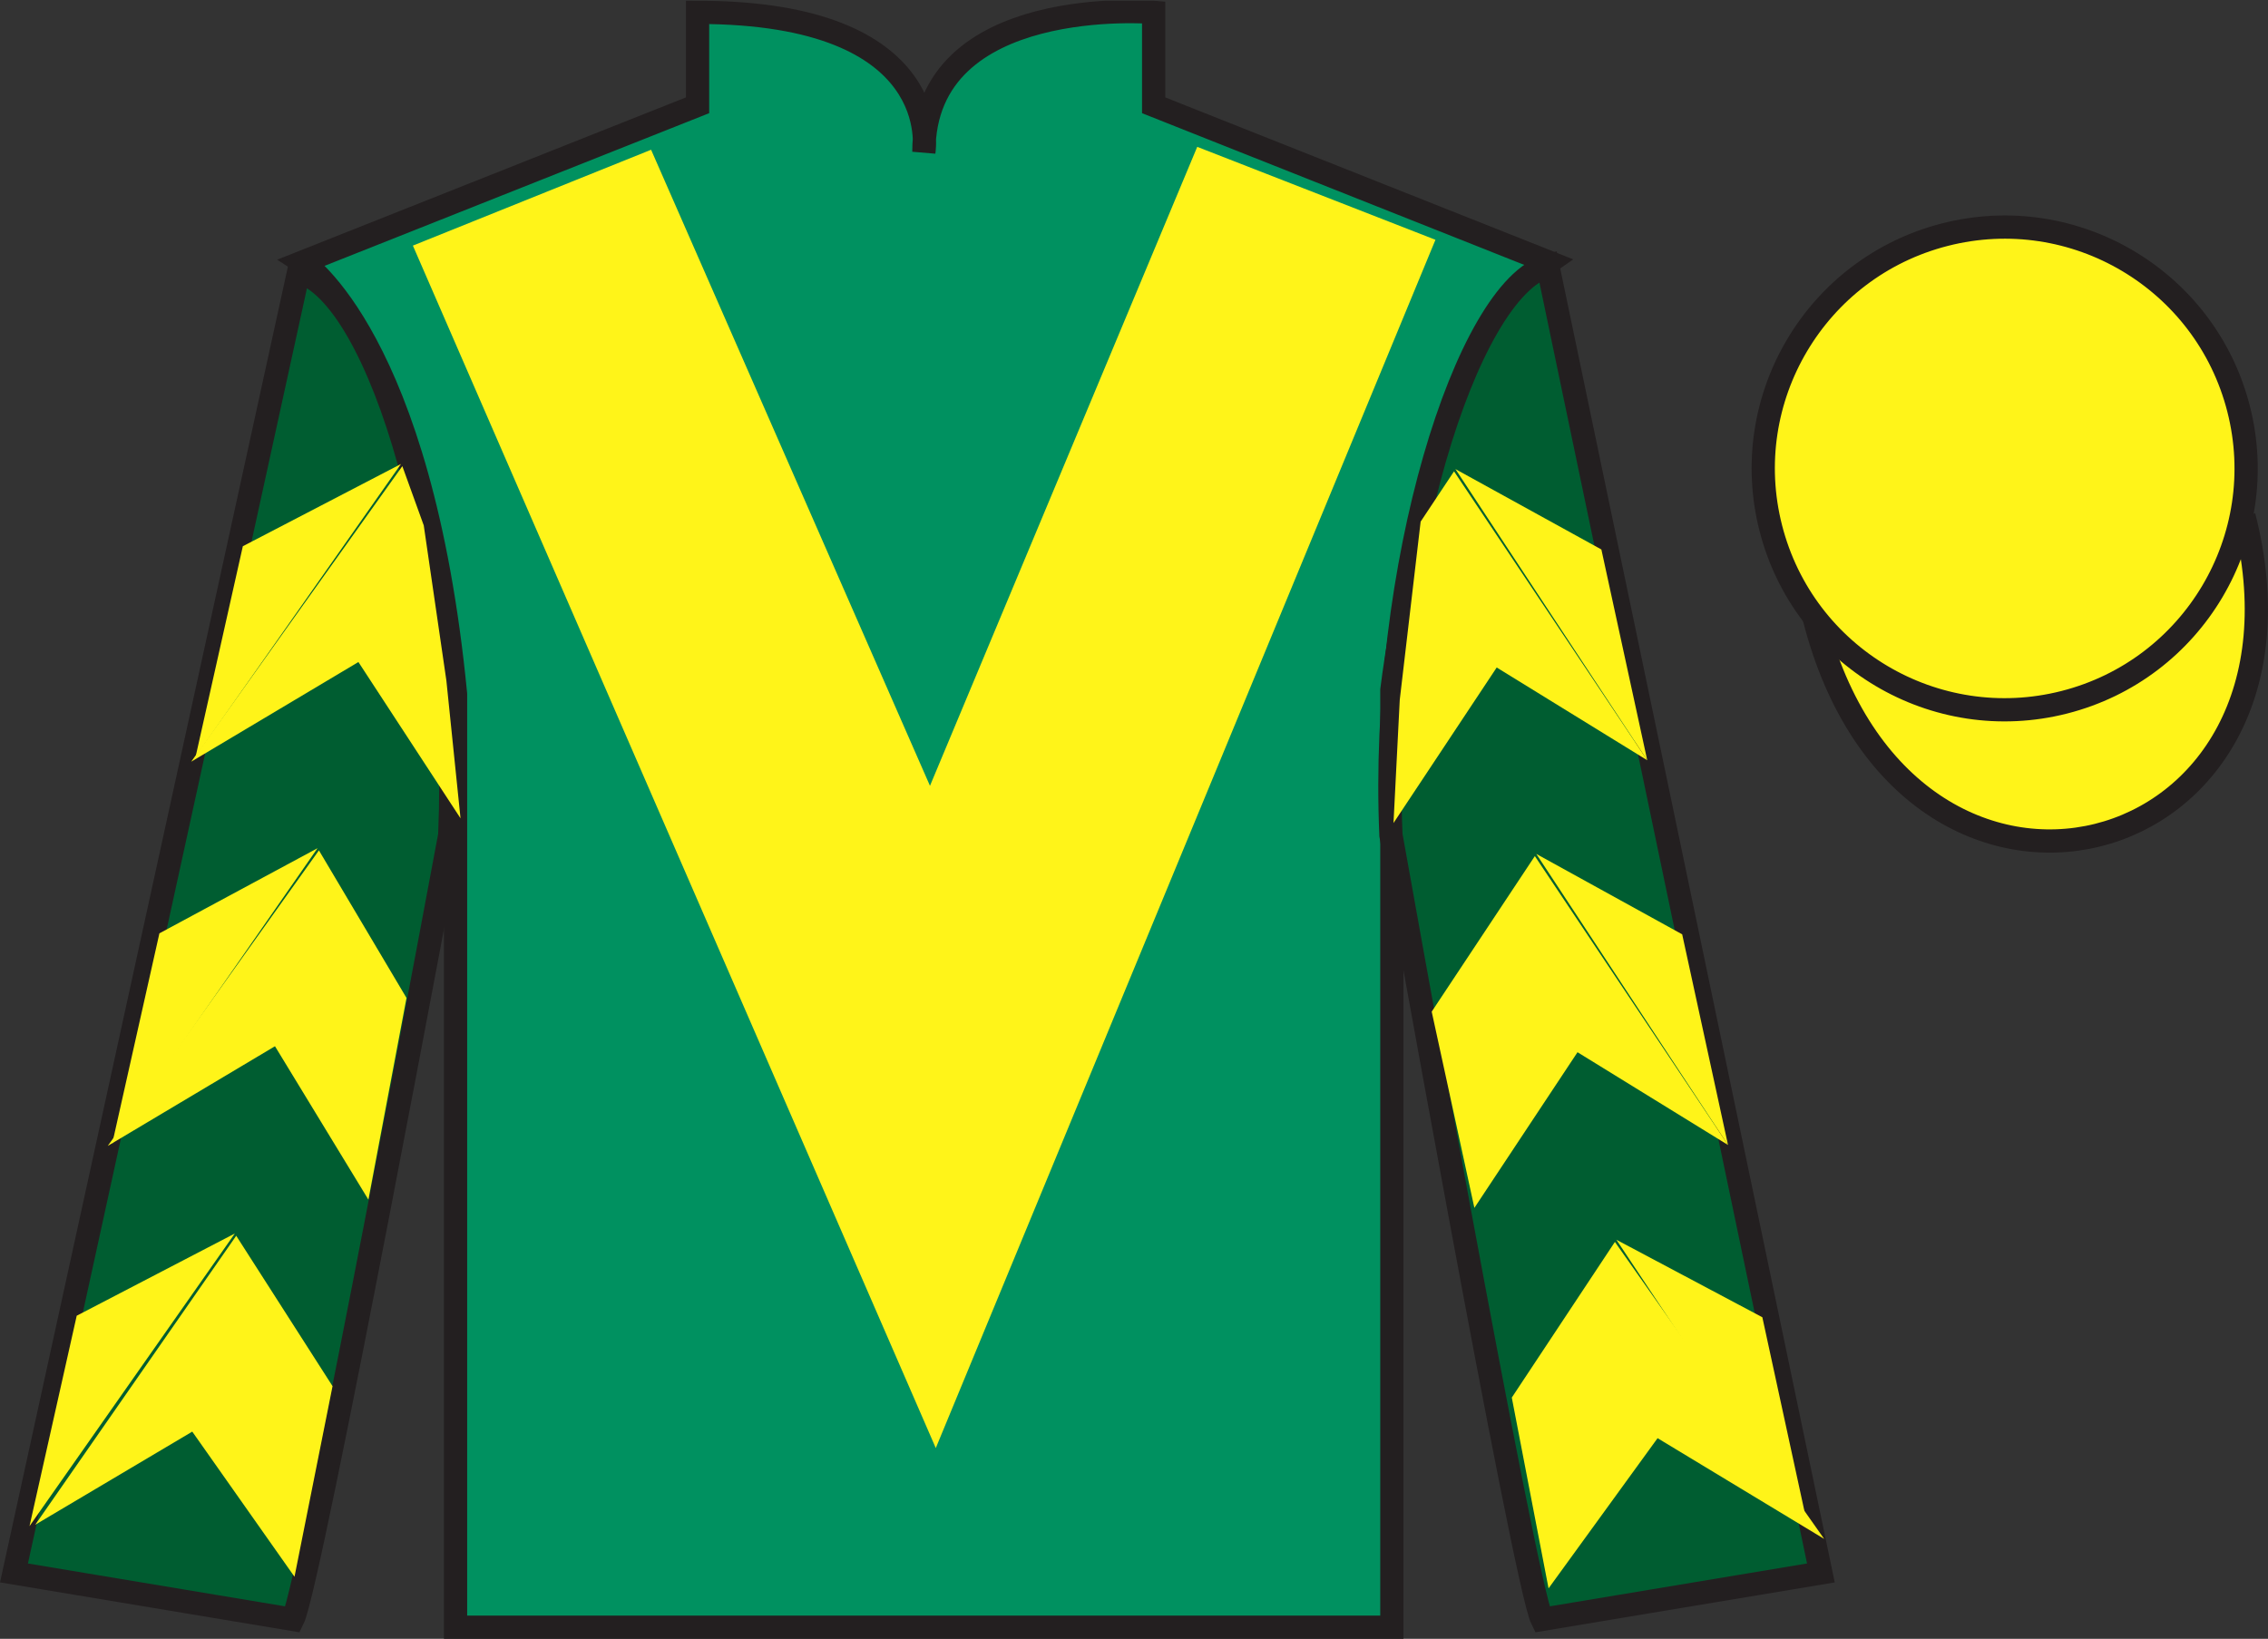
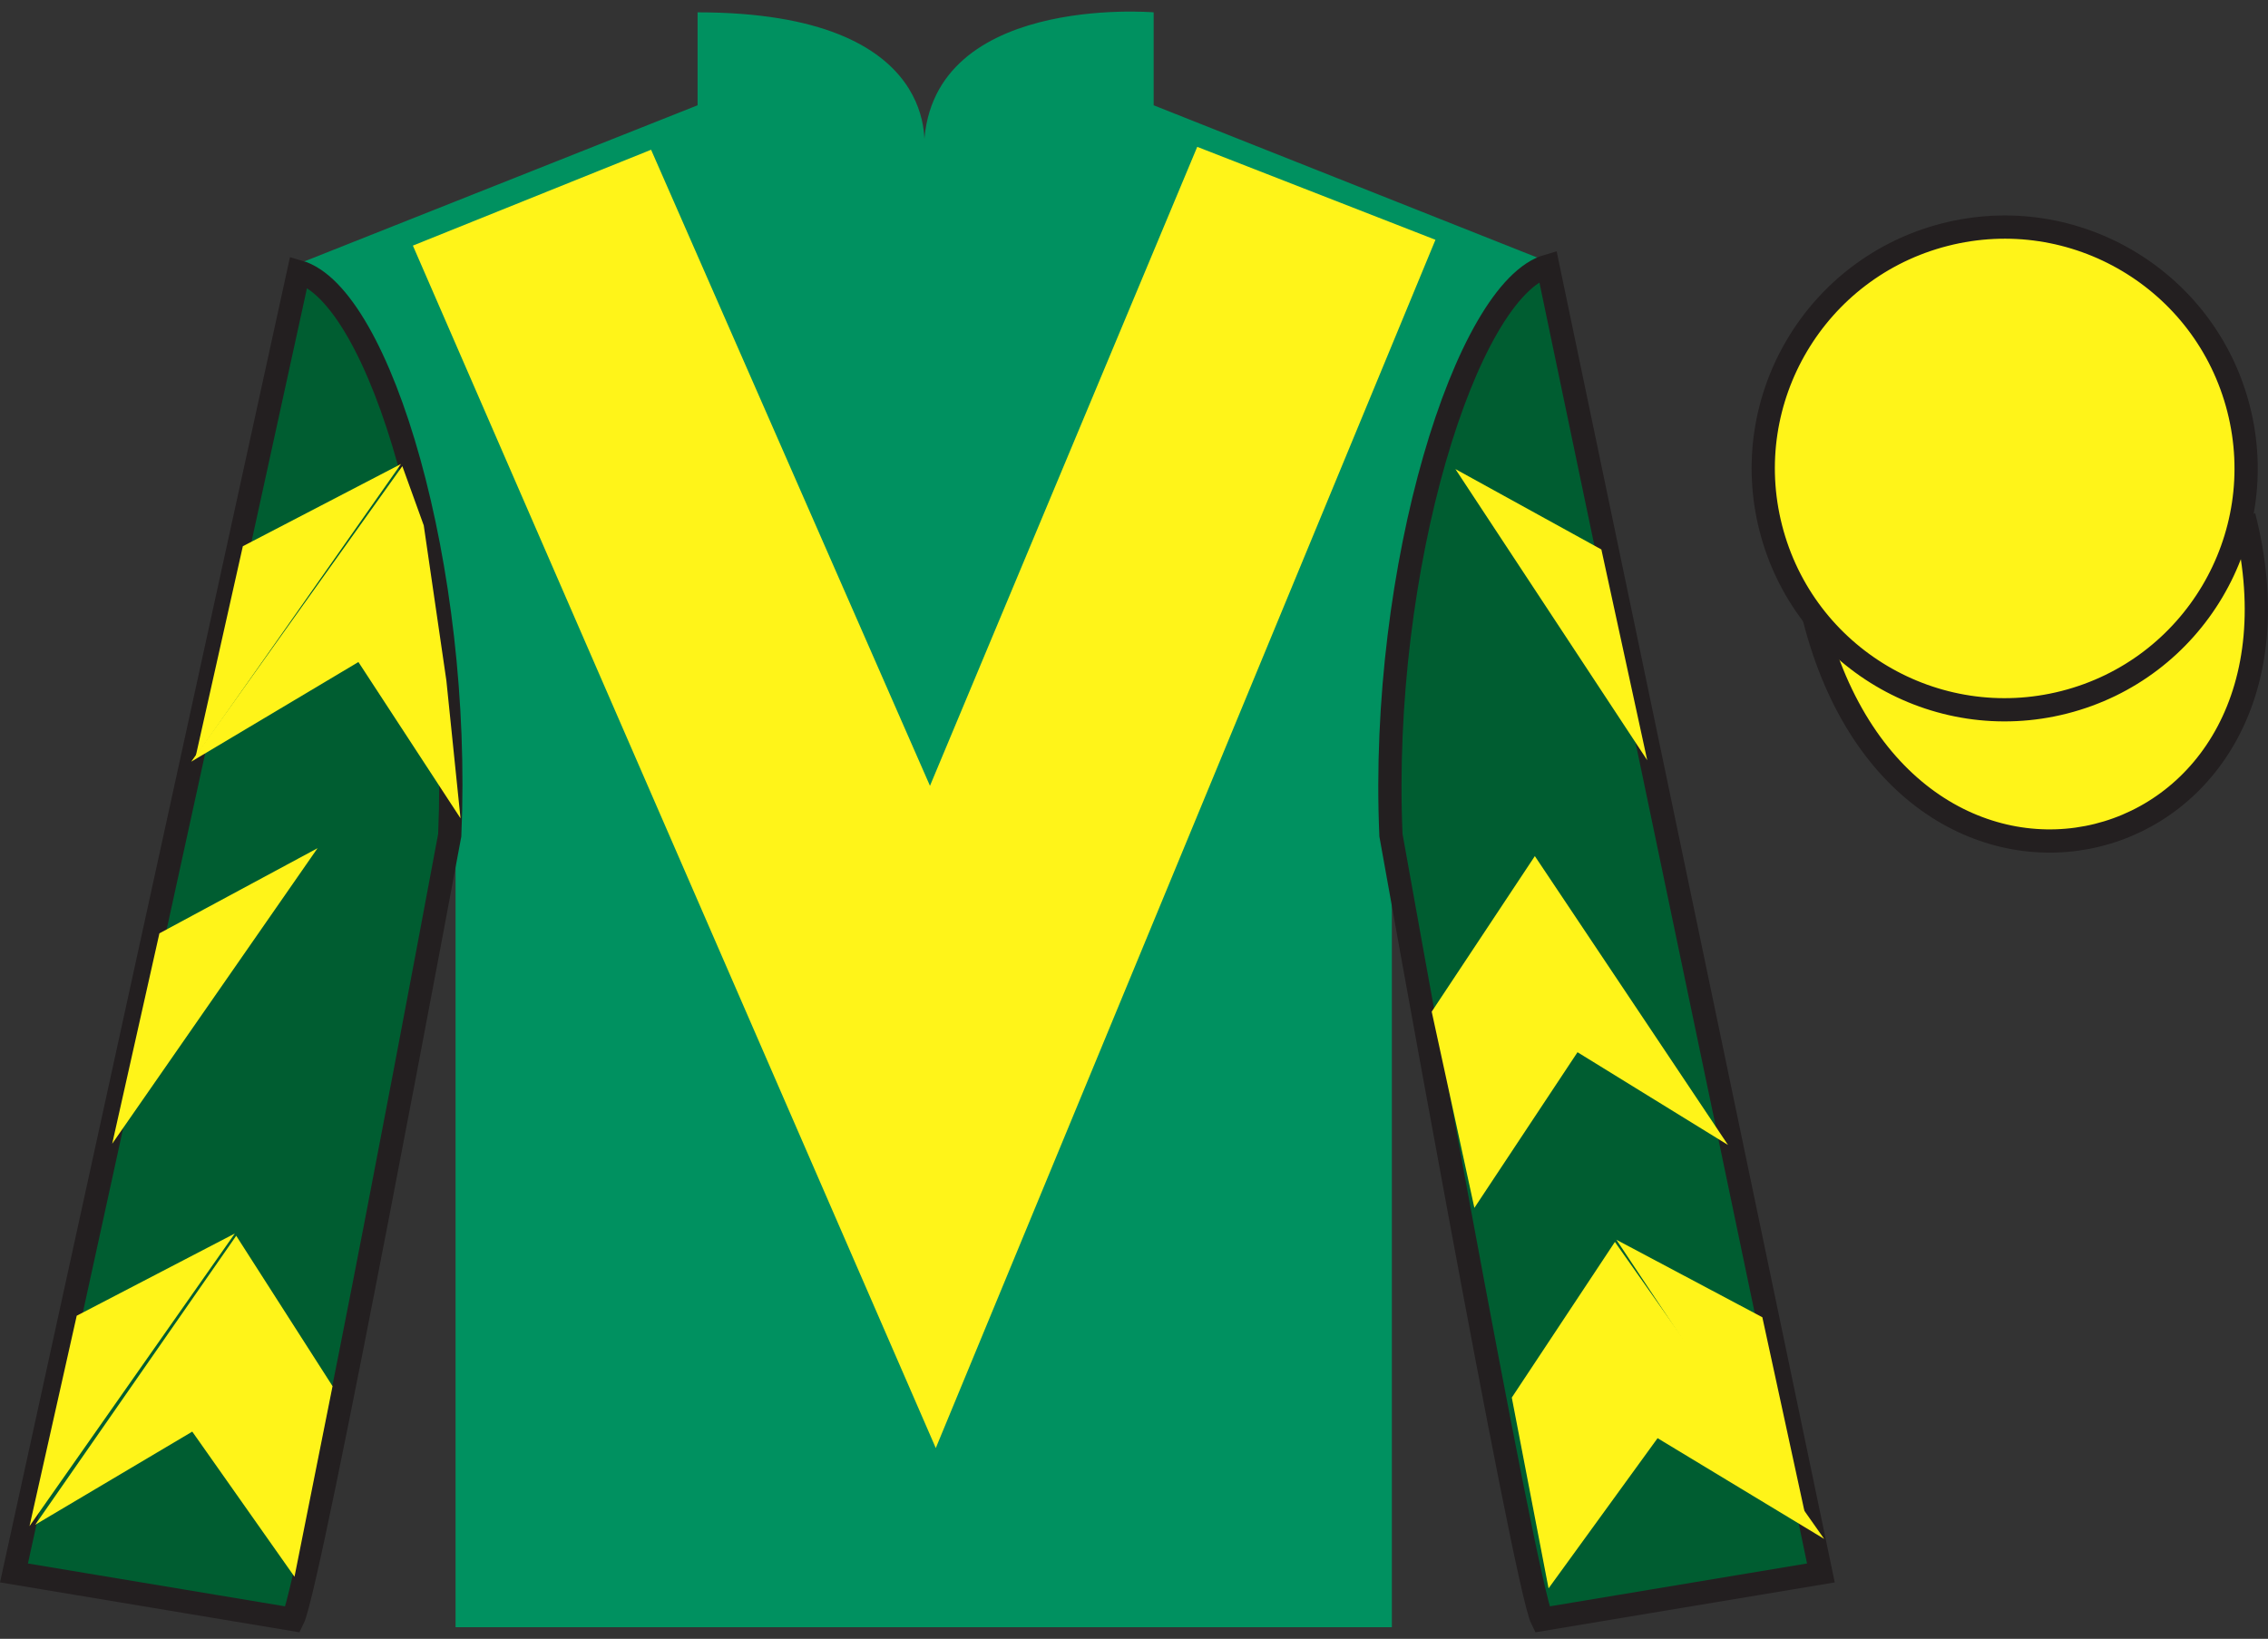
<svg xmlns="http://www.w3.org/2000/svg" width="97.59pt" height="70.53pt" viewBox="0 0 97.59 70.53" version="1.1">
  <rect x="0" y="0" width="97.59" height="70.53" fill="#333333" stroke="none" />
  <defs>
    <clipPath id="clip1">
      <path d="M 0 70.531 L 97.59 70.531 L 97.59 0.031 L 0 0.031 L 0 70.531 Z M 0 70.531 " />
    </clipPath>
  </defs>
  <g id="surface0">
    <g clip-path="url(#clip1)" clip-rule="nonzero">
      <path style=" stroke:none;fill-rule:nonzero;fill:rgb(0%,56.872%,37.69%);fill-opacity:1;" d="M 13.016 11.281 C 13.016 11.281 18.102 14.531 19.602 29.863 C 19.602 29.863 19.602 44.863 19.602 70.031 L 59.891 70.031 L 59.891 29.695 C 59.891 29.695 61.684 14.695 66.641 11.281 L 49.641 4.531 L 49.641 0.531 C 49.641 0.531 39.754 -0.305 39.754 6.531 C 39.754 6.531 40.766 0.531 30.016 0.531 L 30.016 4.531 L 13.016 11.281 " />
-       <path style="fill:none;stroke-width:10;stroke-linecap:butt;stroke-linejoin:miter;stroke:rgb(13.73%,12.16%,12.549%);stroke-opacity:1;stroke-miterlimit:4;" d="M 130.156 592.487 C 130.156 592.487 181.016 559.987 196.016 406.667 C 196.016 406.667 196.016 256.667 196.016 4.987 L 598.906 4.987 L 598.906 408.347 C 598.906 408.347 616.836 558.347 666.406 592.487 L 496.406 659.987 L 496.406 699.987 C 496.406 699.987 397.539 708.347 397.539 639.987 C 397.539 639.987 407.656 699.987 300.156 699.987 L 300.156 659.987 L 130.156 592.487 Z M 130.156 592.487 " transform="matrix(0.1,0,0,-0.1,0,70.53)" />
      <path style=" stroke:none;fill-rule:nonzero;fill:rgb(0%,36.333%,19.509%);fill-opacity:1;" d="M 12.602 69.695 C 13.352 68.195 19.352 35.945 19.352 35.945 C 19.852 24.445 16.352 12.695 12.852 11.695 L 0.602 67.695 L 12.602 69.695 " />
      <path style="fill:none;stroke-width:10;stroke-linecap:butt;stroke-linejoin:miter;stroke:rgb(13.73%,12.16%,12.549%);stroke-opacity:1;stroke-miterlimit:4;" d="M 126.016 8.347 C 133.516 23.347 193.516 345.847 193.516 345.847 C 198.516 460.847 163.516 578.347 128.516 588.347 L 6.016 28.347 L 126.016 8.347 Z M 126.016 8.347 " transform="matrix(0.1,0,0,-0.1,0,70.53)" />
      <path style=" stroke:none;fill-rule:nonzero;fill:rgb(0%,36.333%,19.509%);fill-opacity:1;" d="M 78.352 67.695 L 66.602 11.445 C 63.102 12.445 59.352 24.445 59.852 35.945 C 59.852 35.945 65.602 68.195 66.352 69.695 L 78.352 67.695 " />
      <path style="fill:none;stroke-width:10;stroke-linecap:butt;stroke-linejoin:miter;stroke:rgb(13.73%,12.16%,12.549%);stroke-opacity:1;stroke-miterlimit:4;" d="M 783.516 28.347 L 666.016 590.847 C 631.016 580.847 593.516 460.847 598.516 345.847 C 598.516 345.847 656.016 23.347 663.516 8.347 L 783.516 28.347 Z M 783.516 28.347 " transform="matrix(0.1,0,0,-0.1,0,70.53)" />
      <path style="fill-rule:nonzero;fill:rgb(100%,95.41%,10.001%);fill-opacity:1;stroke-width:10;stroke-linecap:butt;stroke-linejoin:miter;stroke:rgb(13.73%,12.16%,12.549%);stroke-opacity:1;stroke-miterlimit:4;" d="M 780.664 439.245 C 820.391 283.62 1004.336 331.198 965.547 483.191 " transform="matrix(0.1,0,0,-0.1,0,70.53)" />
      <path style=" stroke:none;fill-rule:nonzero;fill:rgb(100%,95.41%,10.001%);fill-opacity:1;" d="M 28.016 6.445 L 40.016 33.82 L 51.516 6.32 L 61.766 10.32 L 40.266 62.32 L 17.766 10.57 L 28.016 6.445 " />
      <path style=" stroke:none;fill-rule:nonzero;fill:rgb(100%,95.41%,10.001%);fill-opacity:1;" d="M 88.828 30.223 C 94.387 28.805 97.742 23.148 96.324 17.594 C 94.906 12.035 89.25 8.68 83.691 10.098 C 78.133 11.516 74.777 17.172 76.195 22.727 C 77.613 28.285 83.27 31.641 88.828 30.223 " />
      <path style="fill:none;stroke-width:10;stroke-linecap:butt;stroke-linejoin:miter;stroke:rgb(13.73%,12.16%,12.549%);stroke-opacity:1;stroke-miterlimit:4;" d="M 888.281 403.073 C 943.867 417.253 977.422 473.816 963.242 529.362 C 949.062 584.948 892.5 618.503 836.914 604.323 C 781.328 590.144 747.773 533.581 761.953 478.034 C 776.133 422.448 832.695 388.894 888.281 403.073 Z M 888.281 403.073 " transform="matrix(0.1,0,0,-0.1,0,70.53)" />
      <path style=" stroke:none;fill-rule:nonzero;fill:rgb(100%,95.41%,10.001%);fill-opacity:1;" d="M 8.227 32.781 L 15.422 28.492 L 19.816 35.219 L 19.207 29.289 L 18.234 22.613 L 17.312 20.062 " />
      <path style=" stroke:none;fill-rule:nonzero;fill:rgb(100%,95.41%,10.001%);fill-opacity:1;" d="M 17.254 19.969 L 10.449 23.508 L 8.418 32.562 " />
      <path style=" stroke:none;fill-rule:nonzero;fill:rgb(100%,95.41%,10.001%);fill-opacity:1;" d="M 1.078 65.902 L 8.273 61.613 " />
      <path style=" stroke:none;fill-rule:nonzero;fill:rgb(100%,95.41%,10.001%);fill-opacity:1;" d="M 14.559 59.906 L 10.164 53.184 " />
-       <path style=" stroke:none;fill-rule:nonzero;fill:rgb(100%,95.41%,10.001%);fill-opacity:1;" d="M 10.105 53.086 L 3.301 56.625 " />
      <path style=" stroke:none;fill-rule:nonzero;fill:rgb(100%,95.41%,10.001%);fill-opacity:1;" d="M 1.516 65.621 L 8.273 61.613 L 12.672 67.859 L 14.309 59.656 L 10.164 53.184 " />
      <path style=" stroke:none;fill-rule:nonzero;fill:rgb(100%,95.41%,10.001%);fill-opacity:1;" d="M 10.105 53.086 L 3.301 56.625 L 1.27 65.68 " />
-       <path style=" stroke:none;fill-rule:nonzero;fill:rgb(100%,95.41%,10.001%);fill-opacity:1;" d="M 4.637 49.316 L 11.832 45.027 L 15.852 51.629 L 17.492 42.949 L 13.723 36.598 " />
      <path style=" stroke:none;fill-rule:nonzero;fill:rgb(100%,95.41%,10.001%);fill-opacity:1;" d="M 13.664 36.504 L 6.859 40.168 L 4.828 49.223 " />
-       <path style=" stroke:none;fill-rule:nonzero;fill:rgb(100%,95.41%,10.001%);fill-opacity:1;" d="M 70.879 32.719 L 64.402 28.727 L 59.961 35.422 L 60.23 30.121 L 61.129 22.449 L 62.566 20.285 " />
      <path style=" stroke:none;fill-rule:nonzero;fill:rgb(100%,95.41%,10.001%);fill-opacity:1;" d="M 62.625 20.188 L 68.906 23.648 L 70.879 32.719 " />
      <path style=" stroke:none;fill-rule:nonzero;fill:rgb(100%,95.41%,10.001%);fill-opacity:1;" d="M 78.492 66.23 L 71.324 61.895 " />
      <path style=" stroke:none;fill-rule:nonzero;fill:rgb(100%,95.41%,10.001%);fill-opacity:1;" d="M 65.051 60.148 L 69.488 53.449 " />
      <path style=" stroke:none;fill-rule:nonzero;fill:rgb(100%,95.41%,10.001%);fill-opacity:1;" d="M 78.492 66.23 L 71.324 61.895 L 66.633 68.359 L 65.051 60.148 L 69.488 53.449 " />
      <path style=" stroke:none;fill-rule:nonzero;fill:rgb(100%,95.41%,10.001%);fill-opacity:1;" d="M 69.551 53.355 L 75.832 56.691 L 77.801 65.762 " />
      <path style=" stroke:none;fill-rule:nonzero;fill:rgb(100%,95.41%,10.001%);fill-opacity:1;" d="M 74.355 49.277 L 67.879 45.285 L 63.441 51.984 L 61.605 43.539 L 66.043 36.844 " />
-       <path style=" stroke:none;fill-rule:nonzero;fill:rgb(100%,95.41%,10.001%);fill-opacity:1;" d="M 66.105 36.75 L 72.383 40.211 L 74.355 49.277 " />
    </g>
  </g>
</svg>